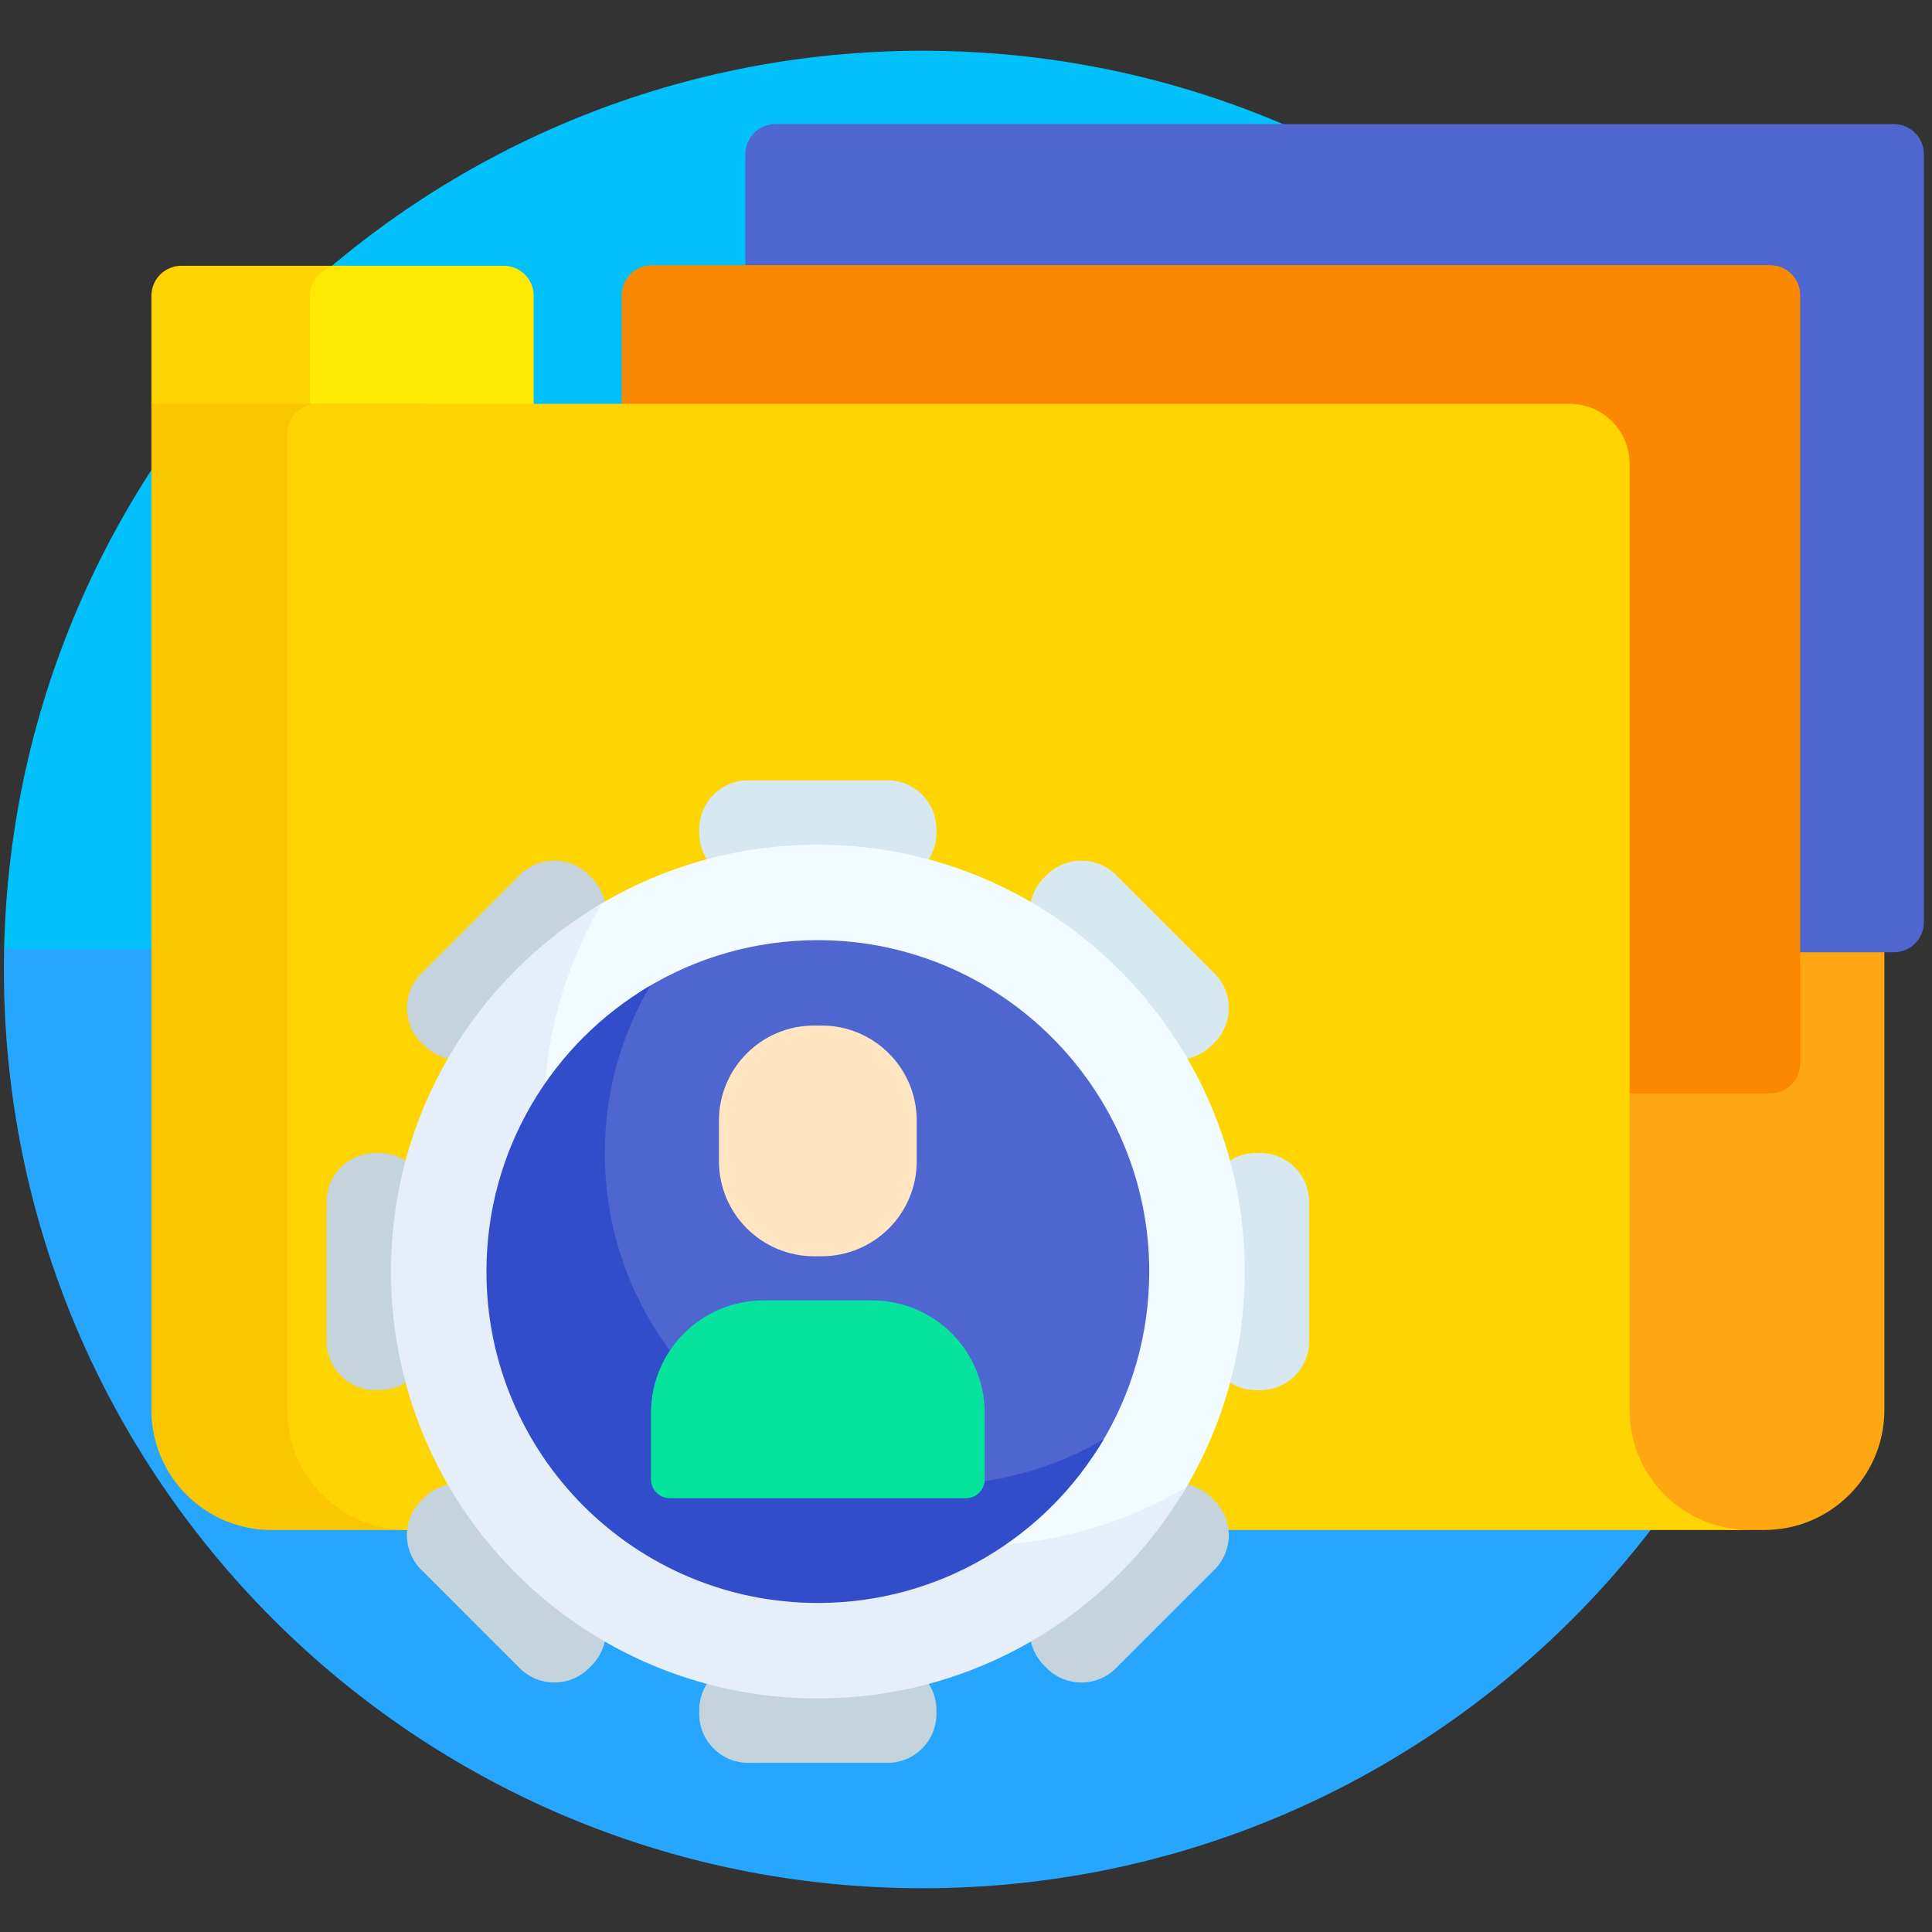
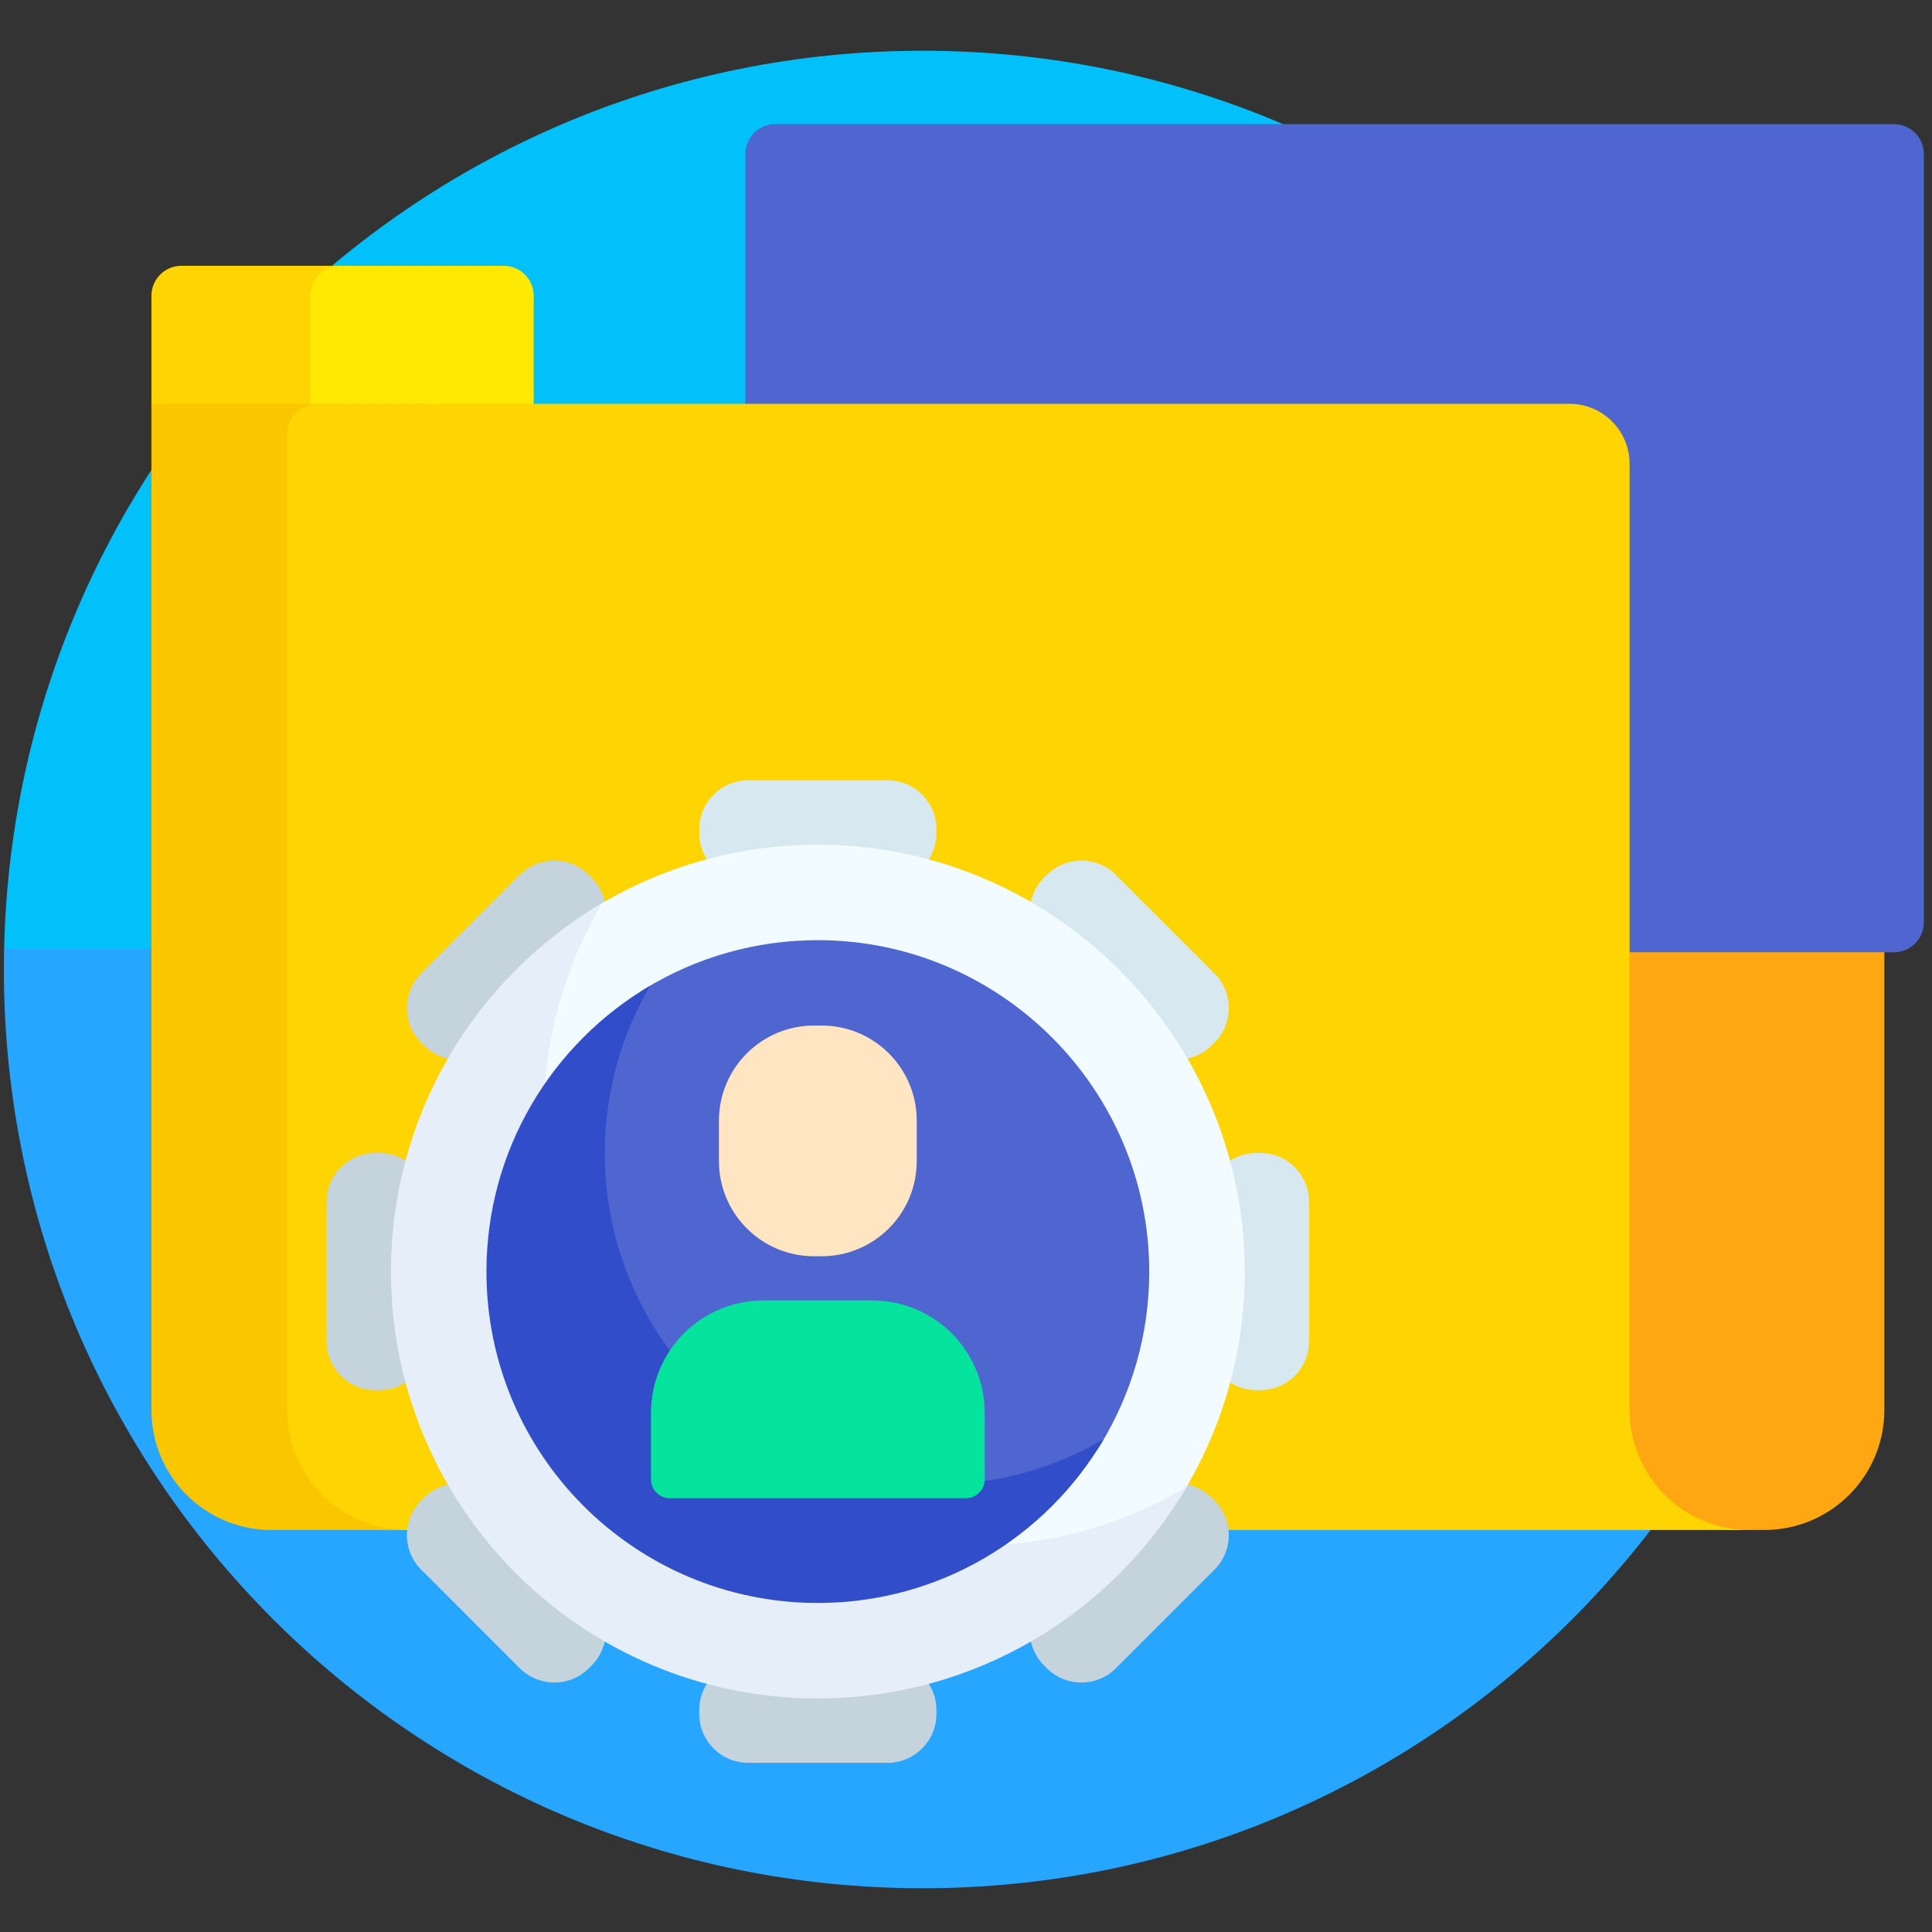
<svg xmlns="http://www.w3.org/2000/svg" width="161" height="161" viewBox="0 0 161 161" fill="none">
  <rect x="0" y="0" width="161" height="161" fill="#333333" stroke="none" />
  <g clip-path="url(#clip0_82_5357)">
    <path d="M151.787 82.327C151.797 81.816 153.443 79.644 153.43 79.072C152.516 37.582 118.597 4.229 76.887 4.229C35.177 4.229 1.257 37.582 0.343 79.072C0.331 79.644 2.818 82.327 2.818 82.327H151.787Z" fill="#01C0FA" />
    <path d="M0.324 80.791C0.324 123.075 34.602 157.354 76.887 157.354C119.171 157.354 153.449 123.075 153.449 80.791C153.449 80.217 153.443 79.644 153.43 79.072H0.343C0.33 79.644 0.324 80.217 0.324 80.791Z" fill="#26A6FE" />
    <path d="M144.609 127.499H147.03C152.553 127.499 157.03 123.022 157.03 117.499V30.25C157.03 27.489 154.792 25.25 152.03 25.25H136.135C134.754 25.25 133.635 26.37 133.635 27.75V116.525C133.635 122.586 138.548 127.499 144.609 127.499Z" fill="#FEA713" />
    <path d="M64.614 79.355H157.824C159.205 79.355 160.324 78.235 160.324 76.855V12.842C160.324 11.461 159.205 10.342 157.824 10.342H64.614C63.233 10.342 62.114 11.461 62.114 12.842V76.855C62.114 78.236 63.233 79.355 64.614 79.355Z" fill="#4F66D0" />
-     <path d="M54.307 91.115H147.518C148.899 91.115 150.018 89.996 150.018 88.615V24.602C150.018 23.222 148.899 22.102 147.518 22.102H54.307C52.927 22.102 51.807 23.222 51.807 24.602V88.615C51.807 89.996 52.927 91.115 54.307 91.115Z" fill="#FB8801" />
    <path d="M31.375 34.077V24.648C31.375 23.267 30.256 22.148 28.875 22.148H15.119C13.738 22.148 12.619 23.267 12.619 24.648V34.077C12.619 35.458 13.738 36.577 15.119 36.577H28.875C30.256 36.577 31.375 35.458 31.375 34.077Z" fill="#FED402" />
    <path d="M44.474 34.077V24.648C44.474 23.267 43.354 22.148 41.974 22.148H28.33C26.95 22.148 25.83 23.267 25.83 24.648V34.077C25.83 35.458 26.95 36.577 28.33 36.577H41.974C43.354 36.577 44.474 35.458 44.474 34.077Z" fill="#FEE903" />
    <path d="M37.718 125V36.153C37.718 34.773 36.599 33.653 35.218 33.653H12.619V117.5C12.619 123.022 17.096 127.5 22.619 127.5H35.218C36.599 127.5 37.718 126.381 37.718 125Z" fill="#FAC600" />
    <path d="M135.8 117.5V38.653C135.8 35.892 133.561 33.653 130.8 33.653H26.437C25.056 33.653 23.937 34.773 23.937 36.153V117.5C23.937 123.022 28.414 127.5 33.937 127.5H145.8C140.277 127.5 135.8 123.023 135.8 117.5Z" fill="#FED402" />
    <path d="M73.962 73.496H62.346C60.096 73.496 58.272 71.673 58.272 69.423V69.1C58.272 66.85 60.096 65.027 62.346 65.027H73.962C76.211 65.027 78.035 66.851 78.035 69.1V69.423C78.035 71.673 76.211 73.496 73.962 73.496Z" fill="#D8E8F0" />
    <path d="M73.962 146.902H62.346C60.096 146.902 58.272 145.078 58.272 142.829V142.505C58.272 140.256 60.096 138.432 62.346 138.432H73.962C76.211 138.432 78.035 140.256 78.035 142.505V142.829C78.035 145.078 76.211 146.902 73.962 146.902Z" fill="#C5D3DD" />
    <path d="M35.686 100.156V111.772C35.686 114.022 33.862 115.845 31.613 115.845H31.289C29.04 115.845 27.216 114.021 27.216 111.772V100.156C27.216 97.906 29.04 96.082 31.289 96.082H31.613C33.862 96.082 35.686 97.906 35.686 100.156Z" fill="#C5D3DD" />
    <path d="M109.091 100.156V111.772C109.091 114.022 107.267 115.845 105.018 115.845H104.694C102.445 115.845 100.621 114.021 100.621 111.772V100.156C100.621 97.906 102.445 96.082 104.694 96.082H105.018C107.267 96.082 109.091 97.906 109.091 100.156Z" fill="#D8E8F0" />
    <path d="M49.302 78.899L41.088 87.113C39.498 88.703 36.919 88.703 35.328 87.113L35.099 86.884C33.508 85.293 33.508 82.714 35.099 81.123L43.313 72.909C44.904 71.319 47.483 71.319 49.074 72.909L49.302 73.138C50.893 74.729 50.893 77.308 49.302 78.899Z" fill="#C5D3DD" />
    <path d="M101.208 130.804L92.994 139.018C91.403 140.609 88.824 140.609 87.233 139.018L87.004 138.789C85.414 137.199 85.414 134.62 87.004 133.029L95.218 124.815C96.809 123.224 99.388 123.224 100.979 124.815L101.208 125.043C102.798 126.634 102.798 129.213 101.208 130.804Z" fill="#C5D3DD" />
    <path d="M41.088 124.815L49.302 133.029C50.893 134.62 50.893 137.199 49.302 138.79L49.074 139.018C47.483 140.609 44.904 140.609 43.313 139.018L35.099 130.804C33.508 129.214 33.508 126.635 35.099 125.044L35.328 124.815C36.919 123.224 39.498 123.224 41.088 124.815Z" fill="#C5D3DD" />
    <path d="M92.994 72.91L101.208 81.124C102.798 82.715 102.798 85.293 101.208 86.885L100.979 87.113C99.388 88.704 96.809 88.704 95.218 87.113L87.004 78.899C85.414 77.308 85.414 74.73 87.004 73.138L87.233 72.91C88.824 71.319 91.403 71.319 92.994 72.91Z" fill="#D8E8F0" />
    <path d="M103.727 105.965C103.727 112.76 101.821 119.11 98.516 124.51C98.033 125.298 97.369 125.962 96.581 126.445C91.181 129.75 84.831 131.656 78.035 131.656C58.454 131.656 42.461 115.664 42.462 96.083C42.462 89.29 44.366 82.942 47.669 77.543C48.154 76.751 48.821 76.083 49.614 75.598C55.013 72.295 61.361 70.391 68.153 70.391C87.734 70.391 103.727 86.383 103.727 105.965Z" fill="#F2FBFF" />
    <path d="M98.849 123.955C92.669 134.475 81.236 141.537 68.153 141.537C48.507 141.537 32.58 125.611 32.58 105.964C32.58 92.882 39.643 81.448 50.163 75.269C47.063 80.547 45.285 86.696 45.285 93.259C45.285 112.906 61.211 128.832 80.858 128.832C87.422 128.833 93.57 127.055 98.849 123.955Z" fill="#E5EEF9" />
    <path d="M95.77 105.964C95.77 111.24 94.291 116.169 91.725 120.362C91.35 120.973 90.835 121.489 90.223 121.863C86.031 124.43 81.101 125.909 75.825 125.909C60.624 125.909 48.208 113.494 48.208 98.292C48.208 93.019 49.686 88.091 52.251 83.9C52.627 83.285 53.145 82.766 53.761 82.39C57.952 79.825 62.88 78.347 68.153 78.347C83.355 78.347 95.77 90.763 95.77 105.964Z" fill="#4F66D0" />
    <path d="M91.983 119.931C87.186 128.098 78.31 133.581 68.153 133.581C52.901 133.581 40.537 121.216 40.537 105.964C40.537 95.807 46.02 86.931 54.187 82.134C51.78 86.232 50.4 91.005 50.4 96.101C50.4 111.353 62.764 123.717 78.016 123.717C83.112 123.717 87.885 122.337 91.983 119.931Z" fill="#314DC9" />
    <path d="M67.839 104.688H68.468C72.845 104.688 76.394 101.139 76.394 96.762V93.387C76.394 89.009 72.845 85.461 68.468 85.461H67.839C63.462 85.461 59.913 89.009 59.913 93.387V96.762C59.913 101.139 63.462 104.688 67.839 104.688Z" fill="#FFE5C2" />
    <path d="M55.812 124.85H80.495C81.358 124.85 82.058 124.15 82.058 123.287V117.745C82.058 112.567 77.861 108.37 72.683 108.37H63.624C58.446 108.37 54.249 112.567 54.249 117.745V123.287C54.249 124.15 54.949 124.85 55.812 124.85Z" fill="#05E39C" />
  </g>
  <defs>
    <clipPath id="clip0_82_5357">
      <rect width="160" height="160" fill="white" transform="translate(0.324 0.791)" />
    </clipPath>
  </defs>
</svg>